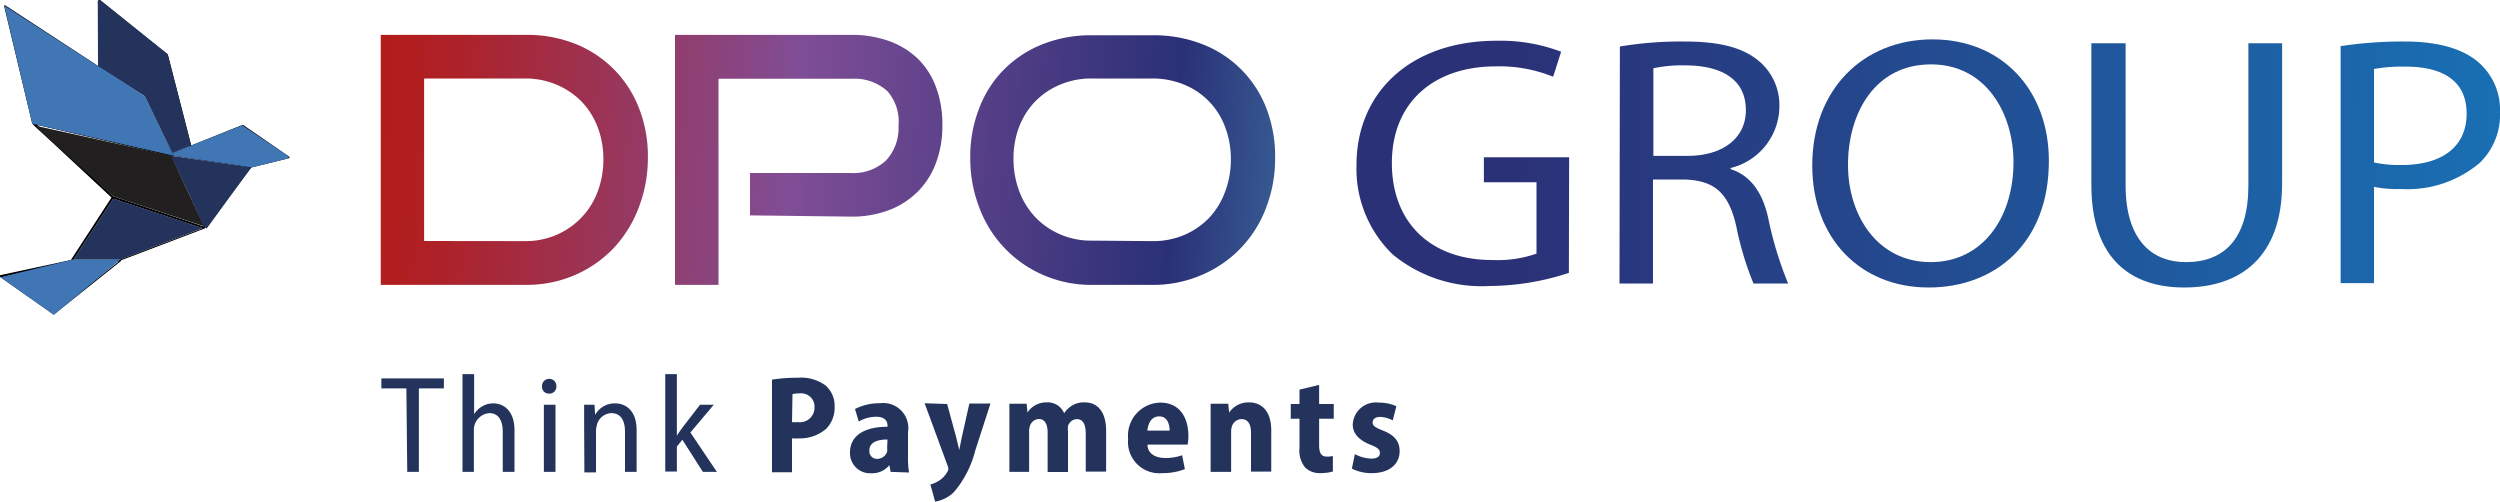
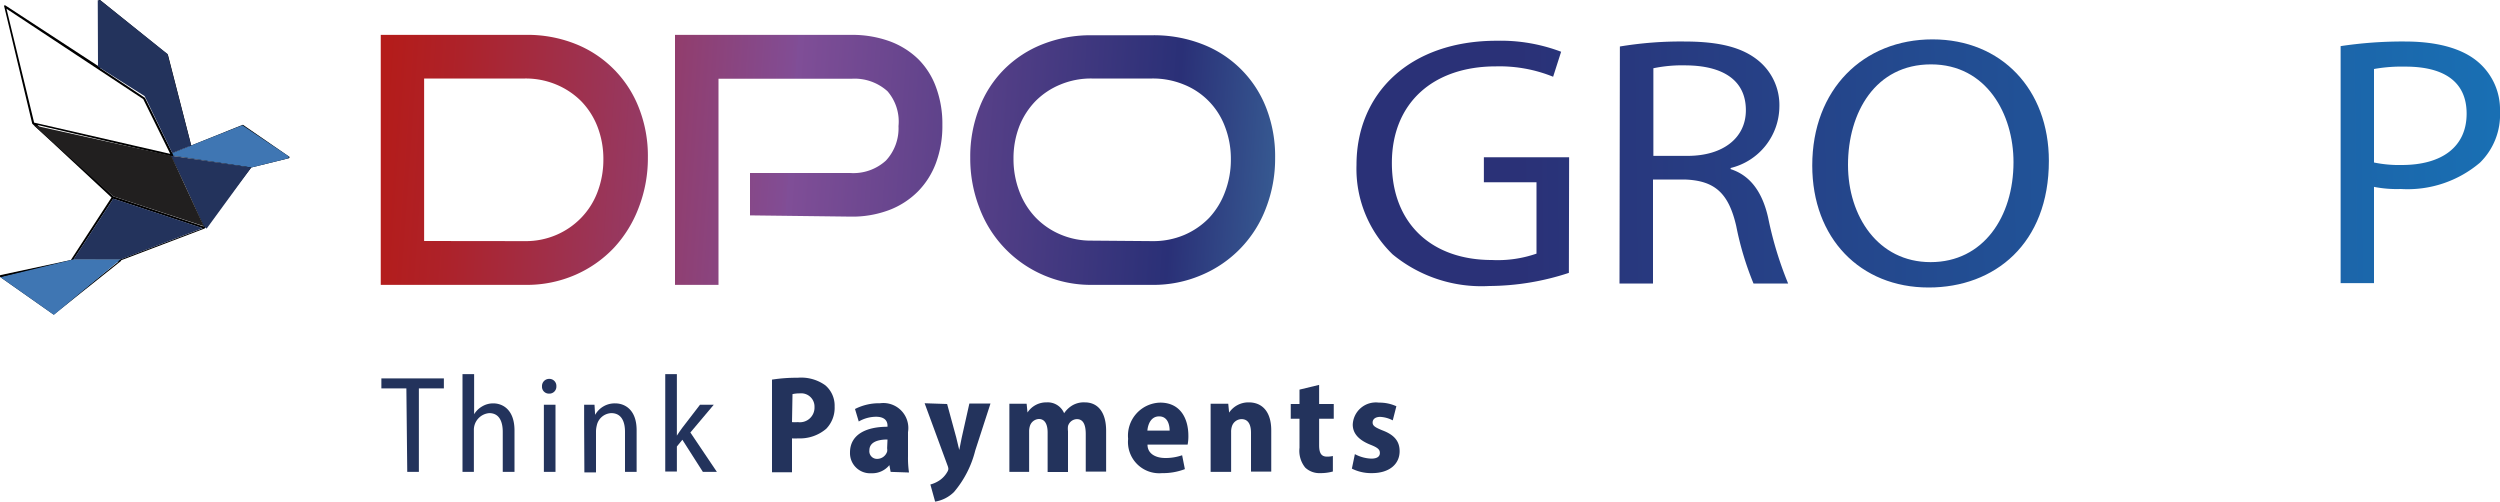
<svg xmlns="http://www.w3.org/2000/svg" xmlns:xlink="http://www.w3.org/1999/xlink" viewBox="0 0 200 40.17">
  <defs>
    <style>.cls-1{fill:#3f76b3;}.cls-2{fill:#23335c;}.cls-3{fill:#211f1f;}.cls-4{fill:url(#linear-gradient);}.cls-5{fill:url(#linear-gradient-2);}.cls-6{fill:url(#linear-gradient-3);}.cls-7{fill:url(#linear-gradient-4);}.cls-8{fill:url(#linear-gradient-5);}.cls-9{fill:url(#linear-gradient-6);}.cls-10{fill:url(#linear-gradient-7);}.cls-11{fill:url(#linear-gradient-8);}</style>
    <linearGradient id="linear-gradient" x1="29.36" y1="12.28" x2="128.31" y2="19.33" gradientUnits="userSpaceOnUse">
      <stop offset="0.01" stop-color="#b41c1a" />
      <stop offset="0.07" stop-color="#ad222a" />
      <stop offset="0.18" stop-color="#9c3353" />
      <stop offset="0.34" stop-color="#814d95" />
      <stop offset="0.34" stop-color="#804e97" />
      <stop offset="0.65" stop-color="#2a3077" />
      <stop offset="0.75" stop-color="#396297" />
      <stop offset="0.86" stop-color="#4794b7" />
      <stop offset="0.95" stop-color="#51b3cb" />
      <stop offset="0.99" stop-color="#54bfd2" />
    </linearGradient>
    <linearGradient id="linear-gradient-2" x1="29.49" y1="10.52" x2="128.44" y2="17.57" xlink:href="#linear-gradient" />
    <linearGradient id="linear-gradient-3" x1="29.63" y1="8.5" x2="128.58" y2="15.55" xlink:href="#linear-gradient" />
    <linearGradient id="linear-gradient-4" x1="205.51" y1="11.96" x2="121.47" y2="13.05" gradientUnits="userSpaceOnUse">
      <stop offset="0.01" stop-color="#1873b7" />
      <stop offset="1" stop-color="#2a3177" />
    </linearGradient>
    <linearGradient id="linear-gradient-5" x1="205.51" y1="12.14" x2="121.47" y2="13.22" xlink:href="#linear-gradient-4" />
    <linearGradient id="linear-gradient-6" x1="205.51" y1="12.41" x2="121.47" y2="13.5" xlink:href="#linear-gradient-4" />
    <linearGradient id="linear-gradient-7" x1="205.52" y1="12.78" x2="121.48" y2="13.87" xlink:href="#linear-gradient-4" />
    <linearGradient id="linear-gradient-8" x1="205.52" y1="12.81" x2="121.48" y2="13.9" xlink:href="#linear-gradient-4" />
  </defs>
  <g id="Layer_2" data-name="Layer 2">
    <g id="Layer_1-2" data-name="Layer 1">
      <path d="M23.1,12.51,19.46,10a.08.08,0,0,0-.08,0L15.3,11.64,13.43,4.37l0,0L8,0a.07.07,0,0,0-.09,0,.08.08,0,0,0,0,.07l0,5.25L.44.44a.09.09,0,0,0-.1,0,.08.08,0,0,0,0,.09L2.58,9.9v0h0L8.92,15.8l-3.25,5L.07,22a.07.07,0,0,0-.07.06.1.1,0,0,0,0,.09l4.27,3,.05,0,0,0,5.37-4.28,0-.05,6.68-2.54h0l0,0h0L20.1,13.4l3-.74a.09.09,0,0,0,.06-.07A.07.07,0,0,0,23.1,12.51ZM8.05.26l5.22,4.18,1.87,7.26-1.36.54L11.6,7.83s0,0,0,0L8,5.44Zm8.43,17.81L15,14.79l-1.15-2.33,6,.93ZM9.6,20.76H5.88l3.18-4.86,7.15,2.36Zm4-8.28h.09l1.18,2.4,1.43,3.24L9.07,15.71,3,10ZM11.46,7.93l2.16,4.38h0L2.73,9.81.52.7ZM4.36,25,.29,22.15l5.44-1.23H9.49ZM20.05,13.24l-6-.93,5.34-2.12,3.45,2.35Z" />
      <polygon class="cls-1" points="20.1 13.4 13.88 12.46 13.78 12.24 19.38 10.02 23.1 12.51 23.08 12.66 20.1 13.4" />
      <polygon class="cls-2" points="16.53 18.29 20.1 13.4 13.7 12.46 16.31 18.1 16.53 18.29" />
      <polygon class="cls-2" points="15.29 11.64 13.4 4.32 8.02 0.02 7.82 0.02 7.84 5.33 11.57 7.69 13.78 12.24 15.29 11.64" />
-       <polygon class="cls-1" points="13.88 12.46 11.57 7.69 0.34 0.44 2.58 9.9 13.88 12.46" />
      <polygon class="cls-3" points="16.31 18.1 13.7 12.46 2.7 10.03 9.07 15.71 16.31 18.1" />
      <polygon class="cls-2" points="5.88 20.75 9.06 15.89 16.21 18.25 9.63 20.76 5.88 20.75" />
      <polygon class="cls-1" points="0.04 22.18 5.88 20.75 9.63 20.76 4.31 25.19 0.04 22.18" />
-       <path class="cls-4" d="M30.46,22.79v-20H42A10.38,10.38,0,0,1,46,3.5a9,9,0,0,1,5.1,5.1,10.45,10.45,0,0,1,.73,4,10.91,10.91,0,0,1-.73,4,9.76,9.76,0,0,1-2,3.24A9.46,9.46,0,0,1,46,22a9.69,9.69,0,0,1-3.91.79ZM42,19.29a6.18,6.18,0,0,0,2.49-.49,6.11,6.11,0,0,0,2-1.37,6,6,0,0,0,1.31-2.07,7.26,7.26,0,0,0,.47-2.62,7.15,7.15,0,0,0-.47-2.6,6.05,6.05,0,0,0-1.31-2.05,6.16,6.16,0,0,0-2-1.33A6.35,6.35,0,0,0,42,6.28H33.93v13Z" />
+       <path class="cls-4" d="M30.46,22.79v-20H42A10.38,10.38,0,0,1,46,3.5a9,9,0,0,1,5.1,5.1,10.45,10.45,0,0,1,.73,4,10.91,10.91,0,0,1-.73,4,9.76,9.76,0,0,1-2,3.24A9.46,9.46,0,0,1,46,22a9.69,9.69,0,0,1-3.91.79ZM42,19.29a6.18,6.18,0,0,0,2.49-.49,6.11,6.11,0,0,0,2-1.37,6,6,0,0,0,1.31-2.07,7.26,7.26,0,0,0,.47-2.62,7.15,7.15,0,0,0-.47-2.6,6.05,6.05,0,0,0-1.31-2.05,6.16,6.16,0,0,0-2-1.33A6.35,6.35,0,0,0,42,6.28H33.93v13" />
      <path class="cls-5" d="M60,17.23V13.84h8a3.86,3.86,0,0,0,2.88-1,3.79,3.79,0,0,0,1-2.75A3.71,3.71,0,0,0,71,7.3a3.93,3.93,0,0,0-2.88-1H57.48V22.79H54v-20H68.07a8.8,8.8,0,0,1,3.1.51,6.51,6.51,0,0,1,2.29,1.43A6.11,6.11,0,0,1,74.89,7a8.41,8.41,0,0,1,.5,3,8.47,8.47,0,0,1-.5,3,6.44,6.44,0,0,1-1.43,2.29,6.51,6.51,0,0,1-2.29,1.5,8.36,8.36,0,0,1-3.1.54Z" />
      <path class="cls-6" d="M87.33,22.79A9.56,9.56,0,0,1,83.46,22a9.44,9.44,0,0,1-5.11-5.38,10.91,10.91,0,0,1-.73-4,10.62,10.62,0,0,1,.73-4,8.8,8.8,0,0,1,2-3.09,9,9,0,0,1,3.08-2,10.44,10.44,0,0,1,3.87-.71H92.2a10.68,10.68,0,0,1,4,.72,8.9,8.9,0,0,1,5.1,5.1,10.64,10.64,0,0,1,.71,4,10.91,10.91,0,0,1-.73,4A9.39,9.39,0,0,1,96.13,22a9.71,9.71,0,0,1-3.93.79Zm4.87-3.5a6.34,6.34,0,0,0,2.53-.49,6.09,6.09,0,0,0,2-1.37A6.18,6.18,0,0,0,98,15.36a7.26,7.26,0,0,0,.47-2.62,7.15,7.15,0,0,0-.47-2.6,5.81,5.81,0,0,0-3.3-3.38,6.52,6.52,0,0,0-2.53-.48H87.33a6.35,6.35,0,0,0-2.49.48,6,6,0,0,0-2,1.33,6.12,6.12,0,0,0-1.29,2,7.09,7.09,0,0,0-.47,2.61,7.26,7.26,0,0,0,.47,2.62,6.15,6.15,0,0,0,1.29,2.07,6,6,0,0,0,2,1.37,6.18,6.18,0,0,0,2.49.49Z" />
      <path class="cls-7" d="M125.51,21.83a20.61,20.61,0,0,1-6.36,1.05,11.18,11.18,0,0,1-7.74-2.53,9.53,9.53,0,0,1-2.89-7.16c0-5.74,4.27-9.93,11.21-9.93a13.64,13.64,0,0,1,5.16.88l-.64,2a11.4,11.4,0,0,0-4.58-.83c-5,0-8.32,2.91-8.32,7.73s3.16,7.76,8,7.76a9.47,9.47,0,0,0,3.57-.51V14.58h-4.21v-2h6.82Z" />
      <path class="cls-8" d="M129.59,3.72a29.69,29.69,0,0,1,5.13-.4c2.86,0,4.7.48,6,1.57a4.59,4.59,0,0,1,1.63,3.65,5.1,5.1,0,0,1-3.9,4.9v.09c1.6.51,2.55,1.88,3,3.88a29.09,29.09,0,0,0,1.6,5.27h-2.77a24.53,24.53,0,0,1-1.38-4.59c-.61-2.65-1.72-3.65-4.14-3.73h-2.52v8.32h-2.68Zm2.68,8.75H135c2.86,0,4.67-1.45,4.67-3.65,0-2.48-1.94-3.56-4.76-3.59a11.4,11.4,0,0,0-2.64.23Z" />
      <path class="cls-9" d="M163.91,12.87c0,6.62-4.33,10.13-9.62,10.13-5.47,0-9.31-3.94-9.31-9.76,0-6.1,4.09-10.09,9.62-10.09S163.91,7.17,163.91,12.87Zm-16.07.32c0,4.1,2.4,7.78,6.61,7.78s6.63-3.62,6.63-8c0-3.83-2.15-7.82-6.6-7.82S147.84,9,147.84,13.19Z" />
-       <path class="cls-10" d="M170.05,3.46V14.84c0,4.31,2.06,6.13,4.82,6.13,3.07,0,5-1.88,5-6.13V3.46h2.7V14.67c0,5.9-3.34,8.33-7.83,8.33-4.24,0-7.43-2.26-7.43-8.22V3.46Z" />
      <path class="cls-11" d="M187.25,3.69a33.28,33.28,0,0,1,5.13-.37c2.64,0,4.58.57,5.81,1.59a5,5,0,0,1,1.81,4,5.38,5.38,0,0,1-1.6,4.1,8.94,8.94,0,0,1-6.33,2.11,9.52,9.52,0,0,1-2.15-.17v7.7h-2.67ZM189.92,13a9.89,9.89,0,0,0,2.22.2c3.22,0,5.19-1.46,5.19-4.11s-1.94-3.76-4.89-3.76a12.6,12.6,0,0,0-2.52.19Z" />
      <path class="cls-2" d="M32.51,31.07h-2v-.8h5v.8h-2v6.68h-.93Z" />
      <path class="cls-2" d="M37,29.93h.93v3.21h0a1.78,1.78,0,0,1,.63-.62,1.7,1.7,0,0,1,.91-.25c.71,0,1.69.47,1.69,2.17v3.31h-.94v-3.2c0-.81-.27-1.5-1.08-1.5a1.34,1.34,0,0,0-1.23,1.38v3.32H37Z" />
      <path class="cls-2" d="M44.51,30.9a.56.56,0,0,1-.59.59.55.55,0,0,1-.56-.59.57.57,0,0,1,.57-.59A.56.56,0,0,1,44.51,30.9Zm-1,6.85V32.38h.93v5.37Z" />
      <path class="cls-2" d="M46.73,33.81c0-.58,0-1,0-1.43h.83l.05.81h0a1.79,1.79,0,0,1,1.61-.92c.74,0,1.71.48,1.71,2.15v3.33H50V34.54c0-.79-.27-1.49-1.1-1.49a1.24,1.24,0,0,0-1.16,1,2,2,0,0,0-.06.46v3.28h-.93Z" />
      <path class="cls-2" d="M54.15,34.85h0c.12-.19.28-.42.42-.61L56,32.38h1.1L55.23,34.6l2.12,3.15H56.23l-1.64-2.57-.44.54v2h-.93V29.93h.93Z" />
      <path class="cls-2" d="M61.76,30.37a12.68,12.68,0,0,1,2.05-.15,3.31,3.31,0,0,1,2.21.6,2.13,2.13,0,0,1,.75,1.7,2.41,2.41,0,0,1-.67,1.78,3.23,3.23,0,0,1-2.24.77,3.63,3.63,0,0,1-.5,0v2.71h-1.6Zm1.6,3.4a3,3,0,0,0,.47,0,1.17,1.17,0,0,0,1.33-1.21A1.06,1.06,0,0,0,64,31.47a2.56,2.56,0,0,0-.6.06Z" />
      <path class="cls-2" d="M71.25,37.75l-.1-.54h0a1.76,1.76,0,0,1-1.44.65A1.61,1.61,0,0,1,68,36.2c0-1.42,1.26-2.06,3-2.06v-.09c0-.33-.18-.71-.92-.71a2.8,2.8,0,0,0-1.38.38l-.3-1a4.22,4.22,0,0,1,2-.46,2,2,0,0,1,2.24,2.31v1.93a8,8,0,0,0,.08,1.3ZM71,35.16c-.76,0-1.45.2-1.45.87a.61.61,0,0,0,.63.68.84.84,0,0,0,.79-.58.8.8,0,0,0,0-.27Z" />
      <path class="cls-2" d="M75.77,32.32,76.5,35l.24,1h0c.06-.29.13-.66.2-1l.61-2.72h1.69l-1.22,3.76a8.18,8.18,0,0,1-1.7,3.32,2.8,2.8,0,0,1-1.51.77l-.38-1.37a2.44,2.44,0,0,0,.73-.33,2,2,0,0,0,.62-.67.55.55,0,0,0,.09-.24.84.84,0,0,0-.06-.26l-1.84-5Z" />
      <path class="cls-2" d="M80.75,34c0-.65,0-1.21,0-1.7h1.38l.07.7h0a1.79,1.79,0,0,1,1.53-.81,1.42,1.42,0,0,1,1.4.87h0a2.08,2.08,0,0,1,.66-.63,1.81,1.81,0,0,1,1-.24c1,0,1.7.74,1.7,2.27v3.27H86.86v-3c0-.73-.19-1.2-.71-1.2a.76.76,0,0,0-.71.56,1.7,1.7,0,0,0,0,.41v3.26H83.81V34.6c0-.6-.19-1.08-.7-1.08a.79.79,0,0,0-.72.57,1.42,1.42,0,0,0-.06.42v3.24H80.75Z" />
      <path class="cls-2" d="M91.8,35.57c0,.74.67,1.07,1.42,1.07a4,4,0,0,0,1.35-.22l.22,1.11a4.89,4.89,0,0,1-1.82.32,2.5,2.5,0,0,1-2.72-2.74,2.64,2.64,0,0,1,2.57-2.9c1.58,0,2.25,1.23,2.25,2.66a3.44,3.44,0,0,1-.06.7Zm1.77-1.12c0-.49-.17-1.14-.84-1.14s-.9.66-.94,1.14Z" />
      <path class="cls-2" d="M96.85,34c0-.65,0-1.21,0-1.7h1.41l.07.71h0a1.86,1.86,0,0,1,1.57-.82c1.09,0,1.8.76,1.8,2.24v3.3h-1.62V34.62c0-.63-.21-1.09-.76-1.09a.82.82,0,0,0-.77.59,1.37,1.37,0,0,0-.06.44v3.19H96.85Z" />
      <path class="cls-2" d="M105.53,30.79v1.53h1.17V33.5h-1.17v2.12c0,.65.19.91.63.91a2,2,0,0,0,.47-.05v1.24a3.64,3.64,0,0,1-1,.13,1.66,1.66,0,0,1-1.21-.44,2.13,2.13,0,0,1-.46-1.59V33.5h-.7V32.32h.7V31.17Z" />
      <path class="cls-2" d="M108.39,36.33a3,3,0,0,0,1.31.36c.47,0,.69-.17.69-.45s-.17-.43-.75-.66c-1.06-.42-1.42-1-1.42-1.61a1.85,1.85,0,0,1,2.09-1.76,3.25,3.25,0,0,1,1.4.29l-.29,1.13a2.43,2.43,0,0,0-1-.28c-.4,0-.61.19-.61.45s.19.39.81.64c1,.38,1.35.93,1.35,1.66,0,1-.79,1.75-2.22,1.75a3.44,3.44,0,0,1-1.6-.36Z" />
    </g>
  </g>
</svg>